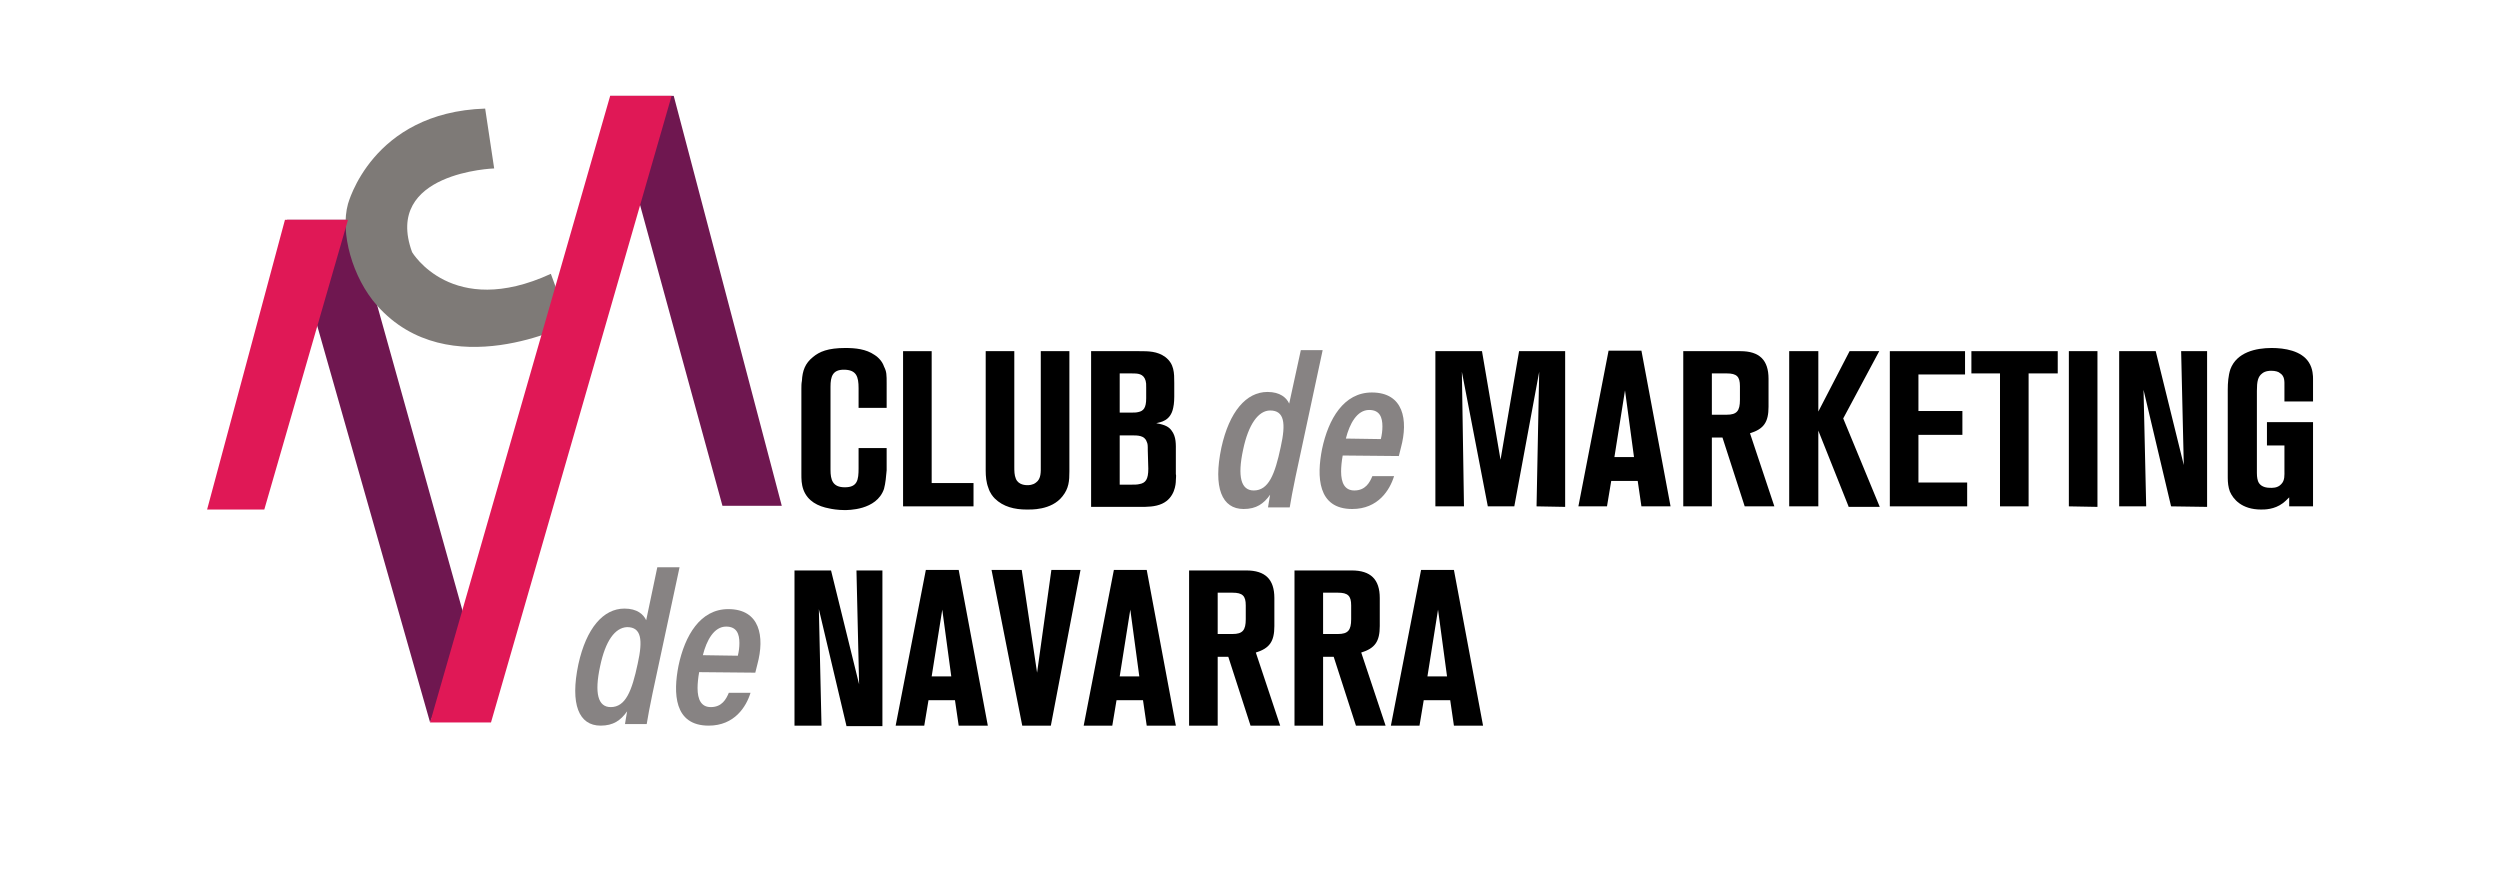
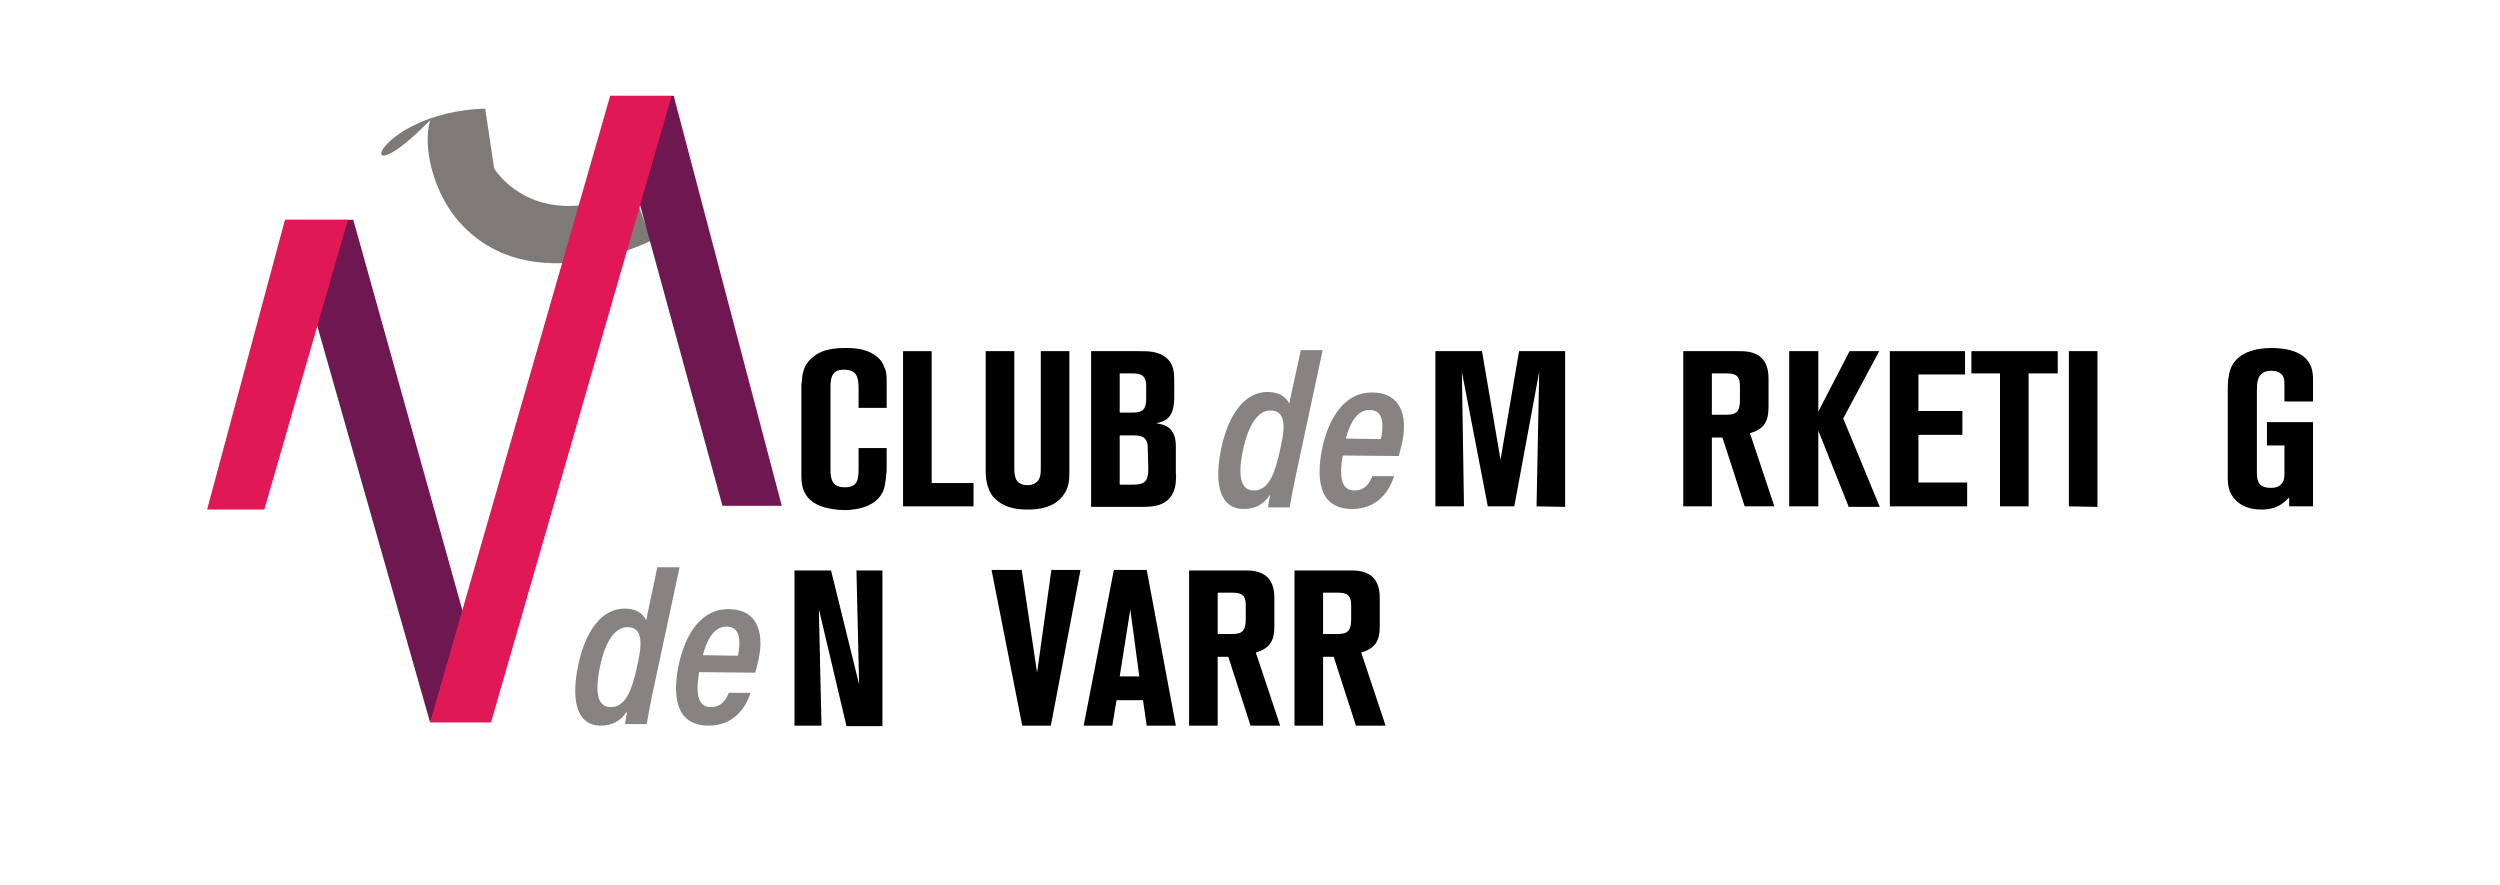
<svg xmlns="http://www.w3.org/2000/svg" xmlns:xlink="http://www.w3.org/1999/xlink" version="1.1" id="Capa_1" x="0px" y="0px" viewBox="0 0 472 167" style="enable-background:new 0 0 472 167;" xml:space="preserve">
  <style type="text/css">
	.st0{display:none;}
	.st1{clip-path:url(#SVGID_2_);}
	.st2{fill:#878383;}
	.st3{fill:#6F1750;}
	.st4{fill:#7E7A77;}
	.st5{fill:#E01856;}
</style>
  <g id="Capa_1_1_">
</g>
  <g id="ejemplo" class="st0">
</g>
  <g>
    <defs>
      <rect id="SVGID_1_" width="472" height="167" />
    </defs>
    <clipPath id="SVGID_2_">
      <use xlink:href="#SVGID_1_" style="overflow:visible;" />
    </clipPath>
    <g id="Capa_3" class="st1">
      <g>
        <g>
          <path d="M166.9,92.3c-1.4,4.1-6.9,4-7.5,4c-1.2,0-2.4-0.2-2.8-0.3c-2.2-0.4-4.1-1.4-4.9-3.5c-0.4-1.1-0.4-2-0.4-3.1v-16      c0-0.5,0-1,0.1-1.5c0.1-1.9,0.6-3.3,2.1-4.5c1.2-1,2.8-1.7,6.1-1.7c1.9,0,3.9,0.2,5.5,1.3c0.8,0.5,1.5,1.3,1.8,2.2      c0.5,1,0.5,1.5,0.5,3.3V77h-5.3v-3.7c0-2.2-0.4-3.5-2.8-3.5c-2.1,0-2.5,1.3-2.5,3.2v15.7c0,1.9,0.4,3.3,2.7,3.3      c2.4,0,2.6-1.4,2.6-3.6v-3.8h5.3v4.2C167.3,89.9,167.2,91.2,166.9,92.3z" />
          <path d="M170.5,95.6V66.3h5.4v24.9h7.9v4.4H170.5z" />
          <path d="M200.6,93.7c-2.1,2.7-6.1,2.5-6.8,2.5c-2.2,0-4.4-0.5-6-2.1c-0.3-0.3-0.9-1-1.2-2c-0.4-1-0.5-2.2-0.5-3.2V66.3h5.4v21.8      c0,0.8,0,1.6,0.3,2.3c0.5,1.2,1.9,1.2,2.2,1.2c0.2,0,1,0,1.6-0.5c1-0.7,0.9-2.1,0.9-3.1V66.3h5.4V89      C201.9,90.8,201.8,92.2,200.6,93.7z" />
          <path d="M222,90.7c0,0.7-0.2,3.3-2.6,4.4c-1.3,0.6-2.8,0.6-4.2,0.6H206V66.3h9.1c1.7,0,3.4,0,4.9,1.1c1.7,1.3,1.7,3,1.7,4.9v2.6      c0,0.1,0,1.3-0.2,2.1c-0.5,2.5-2.4,2.7-3.2,2.9c1.7,0.3,2.4,0.7,2.9,1.4c0.9,1.2,0.8,2.6,0.8,4v4.2      C222.1,89.8,222,90.3,222,90.7z M216.4,73.2c0-0.7,0-0.9-0.1-1.3c-0.4-1.4-1.5-1.4-2.7-1.4h-2.2v7.4h2c0.7,0,1.1,0,1.5-0.1      c1-0.2,1.5-0.8,1.5-2.6V73.2z M216.7,85c0-0.9,0-1.2-0.2-1.6c-0.4-1.2-1.7-1.2-2.8-1.2h-2.3v9.3h2.3c0.5,0,1,0,1.4-0.1      c1.2-0.2,1.7-0.9,1.7-2.9L216.7,85L216.7,85z" />
        </g>
        <g>
          <path d="M290.1,95.6l0.5-25.4l-4.7,25.4h-5L276,70.2l0.4,25.4H271V66.3h8.8l3.5,20.5l3.5-20.5h8.7v29.4L290.1,95.6L290.1,95.6z" />
-           <path d="M309.9,95.6l-0.7-4.8h-5l-0.8,4.8H298l5.7-29.4h6.2l5.5,29.4H309.9z M306.8,73.7l-2,12.6h3.7L306.8,73.7z" />
          <path d="M329.4,95.6l-4.2-13h-2v13h-5.4V66.3h10.8c3.6,0,5.3,1.7,5.3,5.2v5.3c0,2.9-0.9,4.2-3.5,5l4.6,13.8H329.4z M328.5,72.9      c0-1.8-0.6-2.4-2.5-2.4h-2.8v7.8h2.8c1.9,0,2.5-0.7,2.5-2.8V72.9z" />
          <path d="M349,95.6l-5.7-14.3v14.3h-5.5V66.3h5.5v11.4l5.9-11.4h5.6L348,79l6.9,16.7H349V95.6z" />
          <path d="M356.8,95.6V66.3H371v4.4h-8.8v6.9h8.3v4.5h-8.3v9h9.2v4.5H356.8z" />
          <path d="M383,70.5v25.1h-5.4V70.5h-5.4v-4.2h16.3v4.2H383z" />
          <path d="M390.6,95.6V66.3h5.4v29.4L390.6,95.6L390.6,95.6z" />
-           <path d="M409.9,95.6l-5.2-22l0.5,22h-5.1V66.3h6.9l5.3,21.5l-0.5-21.5h4.9v29.4L409.9,95.6L409.9,95.6z" />
          <path d="M432.2,95.6v-1.7c-0.6,0.6-0.8,0.8-1.2,1.1c-1.6,1.2-3.4,1.2-4.1,1.2c-3.7,0-5.3-2-5.9-3.4c-0.3-0.8-0.4-1.7-0.4-2.6      V73.6c0-1.3,0.1-2.7,0.5-3.9c1.2-3.2,4.8-4,7.8-4c2.4,0,5.6,0.5,7,2.7c0.8,1.2,0.8,2.7,0.8,3.1v4.3h-5.4V73c0-1,0.1-2-0.9-2.6      c-0.2-0.2-0.8-0.4-1.6-0.4c-0.2,0-1.1,0-1.7,0.5c-0.8,0.6-1,1.5-1,3.3v15.5c0,0.2,0,0.9,0.2,1.5s0.8,1.3,2.3,1.3      c0.3,0,1.4,0.1,2.1-0.7c0.7-0.7,0.6-1.7,0.6-2.6v-4.7H428v-4.4h8.7v15.9H432.2z" />
        </g>
        <g>
          <path d="M159.8,137l-5.2-22l0.5,22H150v-29.3h6.9l5.3,21.5l-0.5-21.5h4.9v29.4h-6.8V137z" />
-           <path d="M181,137l-0.7-4.8h-5l-0.8,4.8h-5.4l5.7-29.4h6.2l5.5,29.4H181z M177.9,115.1l-2,12.6h3.7L177.9,115.1z" />
          <path d="M198.4,137H193l-5.8-29.4h5.7l2.9,19.4l2.7-19.4h5.5L198.4,137z" />
          <path d="M216.5,137l-0.7-4.8h-5L210,137h-5.4l5.7-29.4h6.2L222,137H216.5z M213.4,115.1l-2,12.6h3.7L213.4,115.1z" />
          <path d="M236.1,137l-4.2-13h-2v13h-5.4v-29.3h10.8c3.6,0,5.3,1.7,5.3,5.2v5.3c0,2.9-0.9,4.2-3.5,5l4.6,13.8H236.1z M235.2,114.3      c0-1.8-0.6-2.4-2.5-2.4h-2.8v7.8h2.8c1.9,0,2.5-0.7,2.5-2.8V114.3z" />
          <path d="M256,137l-4.2-13h-2v13h-5.4v-29.3h10.8c3.6,0,5.3,1.7,5.3,5.2v5.3c0,2.9-0.9,4.2-3.5,5l4.6,13.8H256z M255.1,114.3      c0-1.8-0.6-2.4-2.5-2.4h-2.8v7.8h2.8c1.9,0,2.5-0.7,2.5-2.8V114.3z" />
-           <path d="M274.5,137l-0.7-4.8h-5L268,137h-5.4l5.7-29.4h6.2L280,137H274.5z M271.5,115.1l-2,12.6h3.7L271.5,115.1z" />
        </g>
        <g>
          <path class="st2" d="M249.7,66.2L244.6,90c-0.5,2.4-0.9,4.5-1.1,5.8h-4.1c0.1-0.5,0.2-1.4,0.4-2.4c-1.2,1.7-2.6,2.7-5,2.7      c-4.1,0-5.8-4-4.2-11.6c1.5-6.8,4.7-10.5,8.7-10.5c2.4,0,3.6,1.1,4.1,2.2l2.2-10.1h4.1V66.2z M234.7,84.9      c-1.1,5.1-0.4,7.7,2,7.7c2.8,0,4-3,5.1-8.2c1-4.5,0.7-6.9-2-6.9C237.6,77.5,235.7,80.1,234.7,84.9z" />
          <path class="st2" d="M253.5,86c-0.2,1.1-0.3,2.2-0.3,3c0,2.2,0.7,3.6,2.5,3.6c2.1,0,2.9-1.5,3.4-2.7h4.1c-0.8,2.6-3,6.2-7.9,6.2      c-6.6,0-6.7-6.2-5.7-11.3c1.2-5.7,4.1-10.7,9.4-10.7c6,0,6.9,5.2,5.5,10.4l-0.4,1.6L253.5,86L253.5,86z M260.7,82.9      c0.2-0.8,0.3-1.6,0.3-2.4c0-1.7-0.5-3.1-2.5-3.1c-2.3,0-3.7,2.6-4.4,5.4L260.7,82.9L260.7,82.9z" />
        </g>
        <g>
          <path class="st2" d="M128.3,107.1l-5.1,23.8c-0.5,2.4-0.9,4.5-1.1,5.8H118c0.1-0.5,0.2-1.4,0.4-2.4c-1.2,1.7-2.6,2.7-5,2.7      c-4.1,0-5.8-4-4.2-11.6c1.5-6.8,4.7-10.5,8.7-10.5c2.4,0,3.6,1.1,4.1,2.2l2.1-10H128.3z M113.3,125.8c-1.1,5.1-0.4,7.7,2,7.7      c2.8,0,4-3,5.1-8.2c1-4.5,0.7-6.9-2-6.9C116.1,118.5,114.3,121,113.3,125.8z" />
          <path class="st2" d="M132,126.9c-0.2,1.1-0.3,2.2-0.3,3c0,2.2,0.7,3.6,2.5,3.6c2.1,0,2.9-1.5,3.4-2.7h4.1      c-0.8,2.6-3,6.2-7.9,6.2c-6.6,0-6.7-6.2-5.7-11.3c1.2-5.7,4.1-10.7,9.4-10.7c6,0,6.9,5.2,5.5,10.4l-0.4,1.6L132,126.9L132,126.9      z M139.3,123.8c0.2-0.8,0.3-1.6,0.3-2.4c0-1.7-0.5-3.1-2.5-3.1c-2.3,0-3.7,2.6-4.4,5.4L139.3,123.8L139.3,123.8z" />
        </g>
        <g>
          <polygon class="st3" points="54.2,41.5 81.2,136.4 88.3,118.8 66.7,41.5     " />
-           <path class="st4" d="M91.6,20.5l1.7,11.3c0,0-21,0.7-15.5,15.8c0,0,7.5,12.7,26.2,4.1l3.5,9.5c0,0-22.8,11.7-36.3-3.5      c-4.7-5.3-7-13.8-5.5-19.2C65.7,38.6,70.1,21.2,91.6,20.5z" />
+           <path class="st4" d="M91.6,20.5l1.7,11.3c0,0,7.5,12.7,26.2,4.1l3.5,9.5c0,0-22.8,11.7-36.3-3.5      c-4.7-5.3-7-13.8-5.5-19.2C65.7,38.6,70.1,21.2,91.6,20.5z" />
          <polygon class="st3" points="115.2,18.1 136.4,95.5 147.6,95.5 127.2,18.1     " />
          <polygon class="st5" points="39.1,96.2 49.9,96.2 65.7,41.5 53.8,41.5     " />
          <polygon class="st5" points="115.2,18.1 81.2,136.4 92.7,136.4 126.8,18.1     " />
        </g>
      </g>
    </g>
  </g>
</svg>